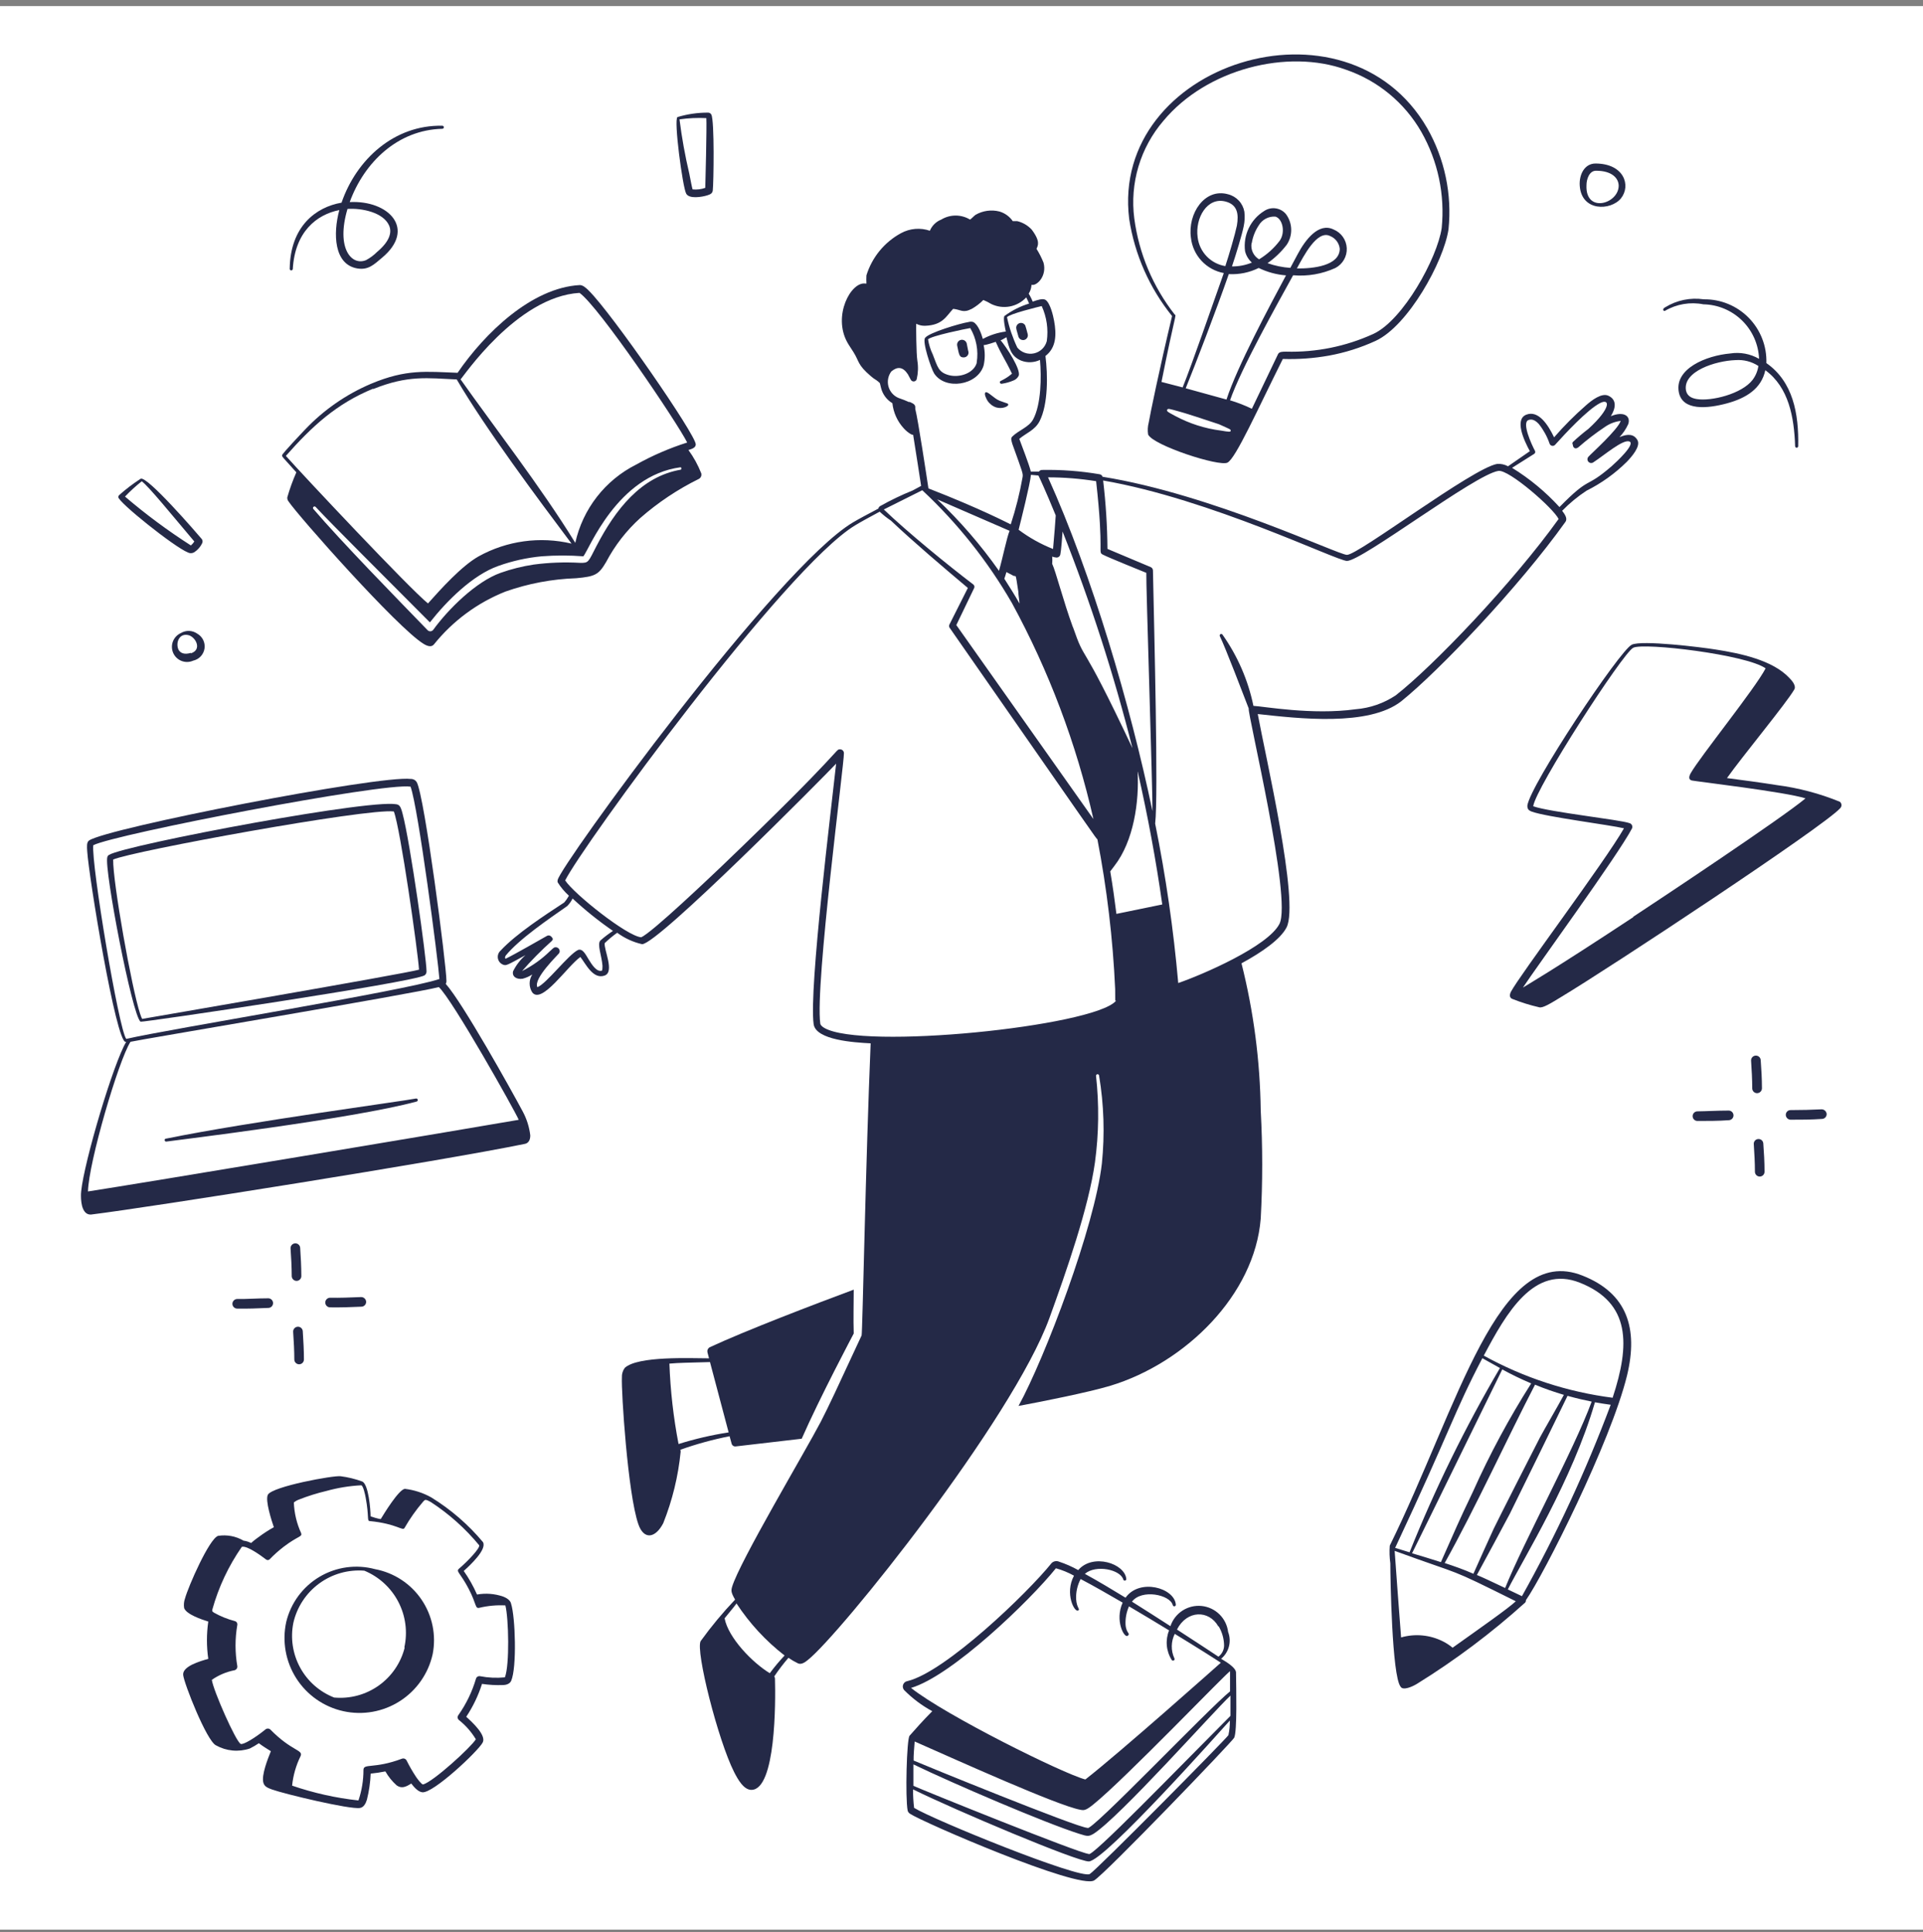
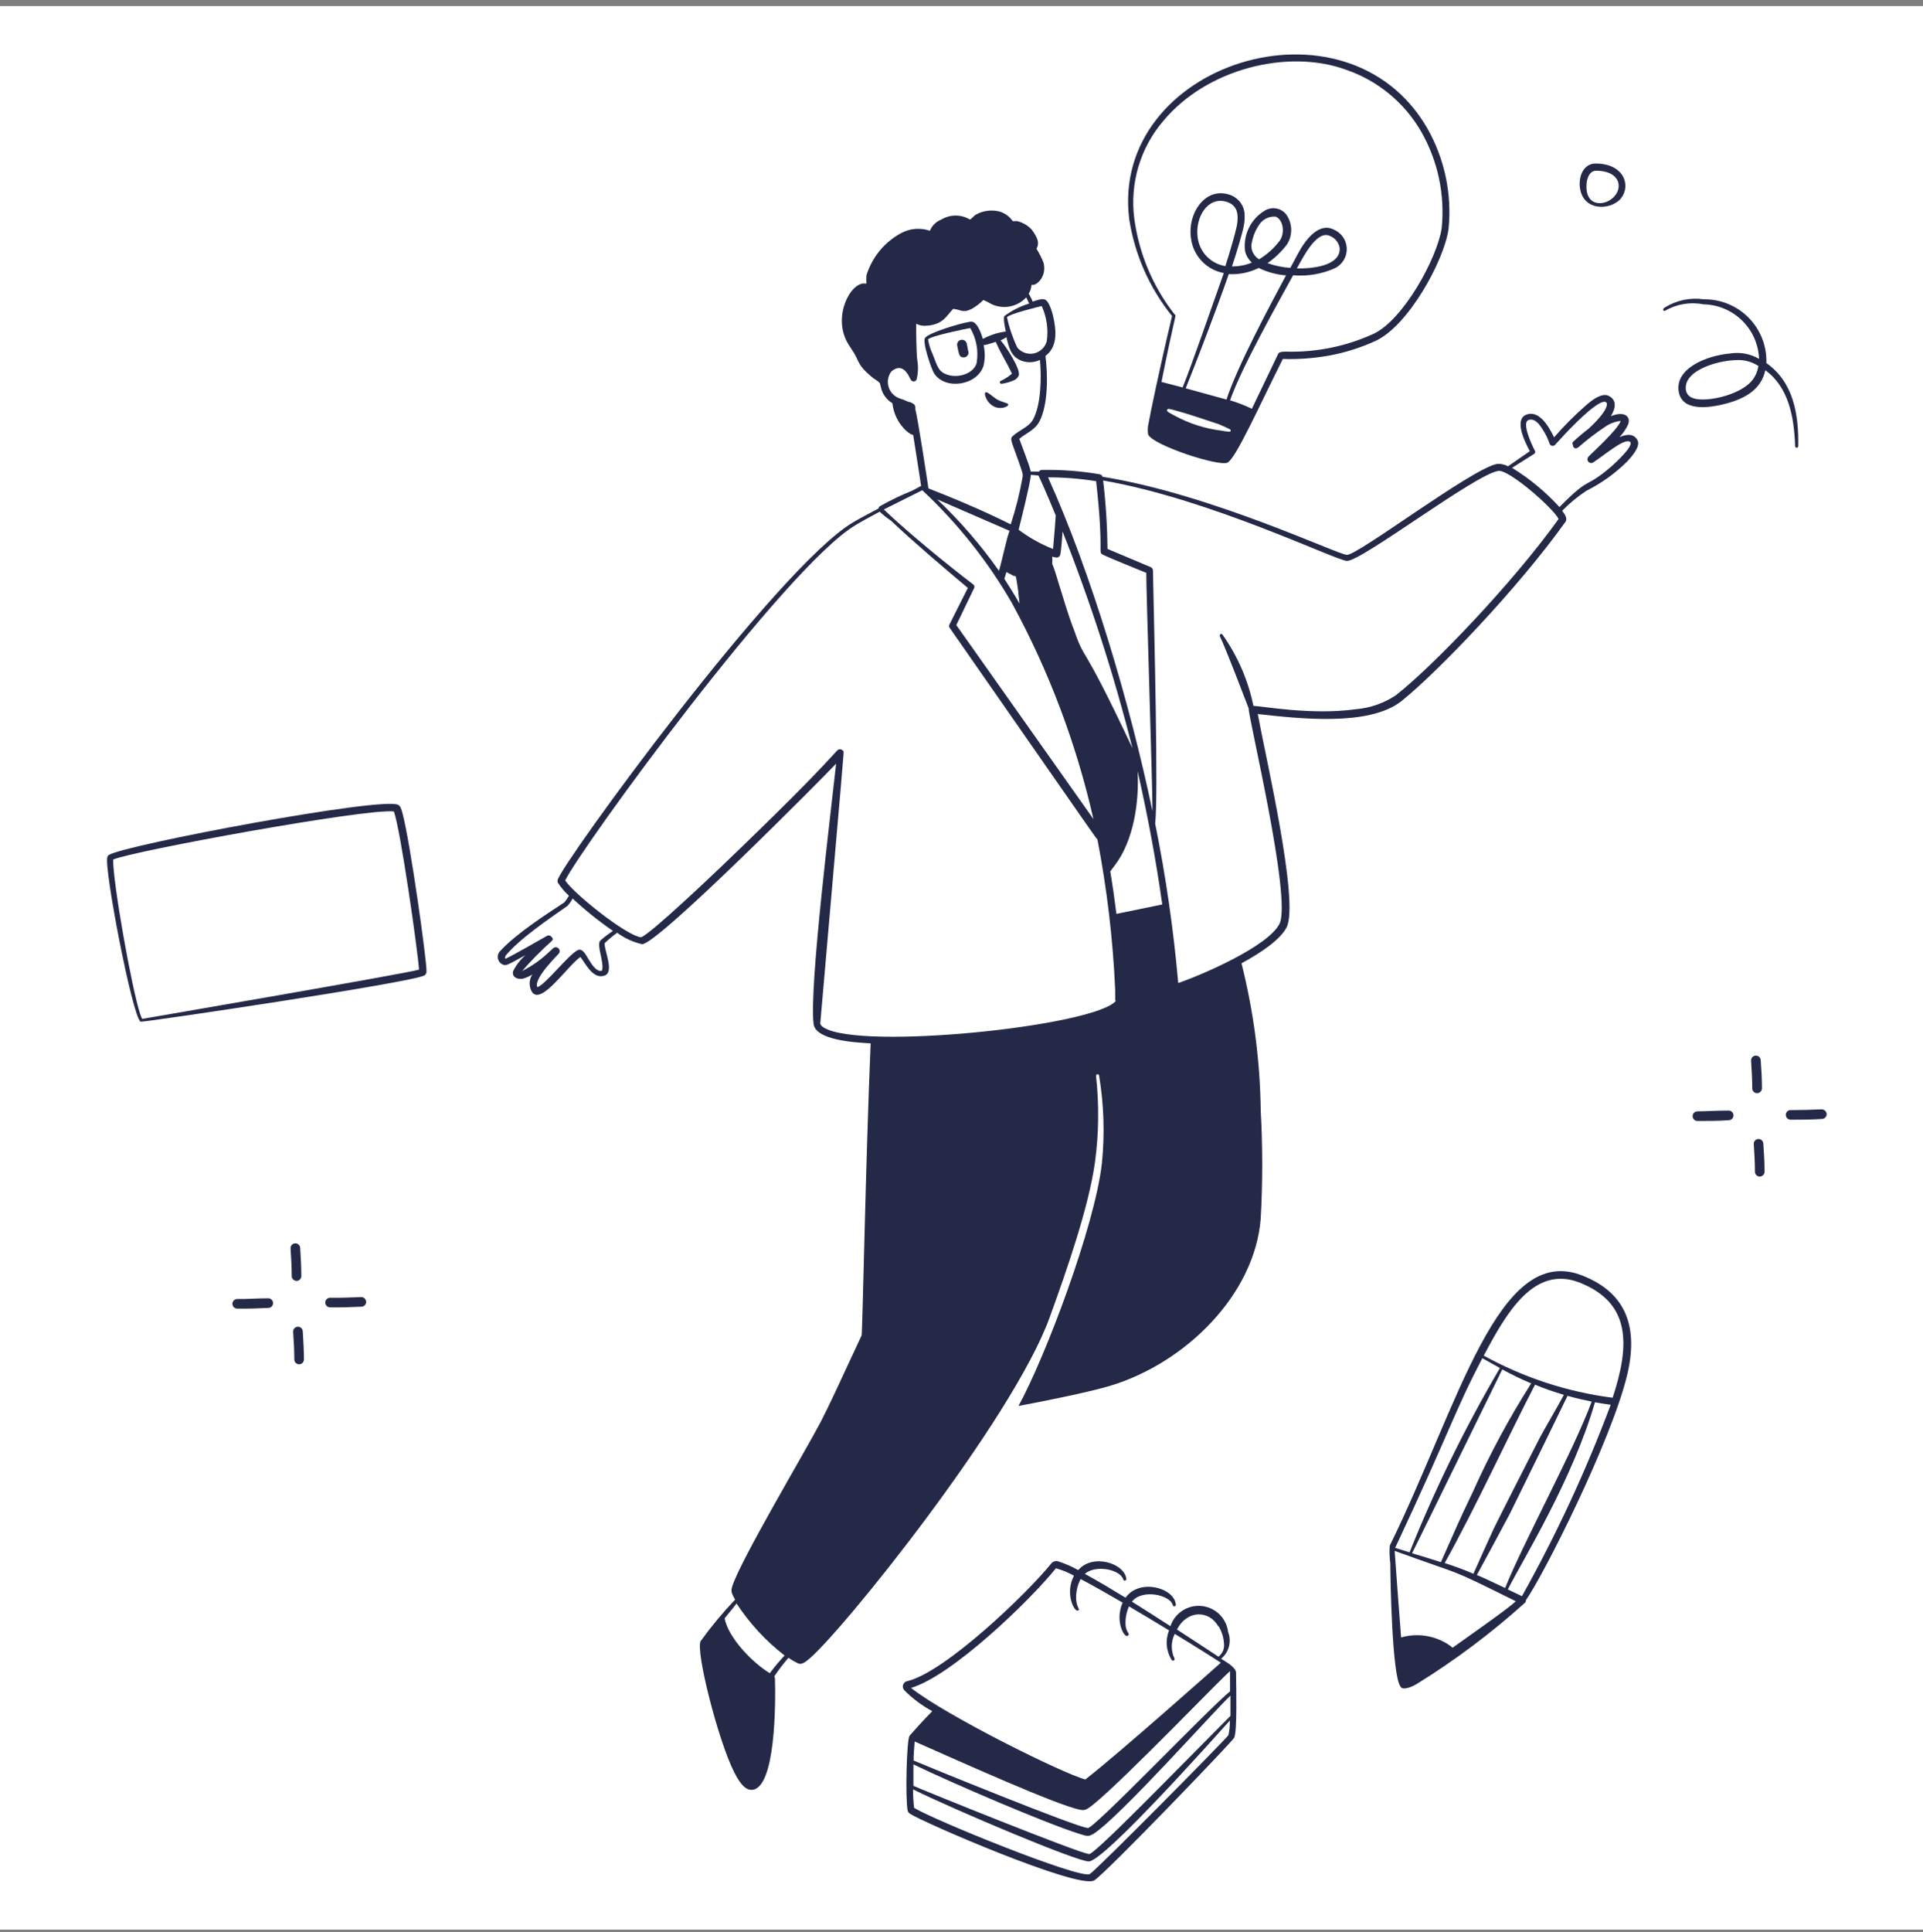
<svg xmlns="http://www.w3.org/2000/svg" width="222" height="223" viewBox="0 0 222 223" fill="none">
  <rect x="0" y="0" width="222" height="223" fill="#808080" stroke="none" />
  <rect width="222" height="222" transform="translate(0 0.702)" fill="white" />
-   <path d="M78.556 167.313C80.406 166.657 82.302 166.138 84.228 165.759L84.461 166.613C84.487 166.714 84.549 166.802 84.634 166.861C84.72 166.92 84.824 166.946 84.927 166.935L92.553 166.047C94.651 161.263 98.503 154.015 98.558 153.904C98.503 152.094 98.558 150.574 98.558 148.842C94.196 150.463 86.126 153.537 81.908 155.502C81.813 155.564 81.739 155.653 81.697 155.759C81.655 155.864 81.648 155.98 81.675 156.09C81.675 156.09 81.753 156.368 81.853 156.768C79.788 156.768 73.605 156.468 72.118 157.878C71.887 158.2 71.773 158.592 71.796 158.988C71.707 160.519 72.473 172.419 73.694 175.915C74.327 177.747 75.659 177.547 76.569 175.793C77.623 173.152 78.299 170.375 78.578 167.546C78.578 167.401 78.545 167.412 78.556 167.313ZM77.279 157.378C78.634 157.267 79.055 157.289 81.964 157.2C82.485 159.176 83.562 163.239 84.117 165.315C82.159 165.618 80.226 166.067 78.334 166.658C77.745 163.596 77.392 160.494 77.279 157.378Z" fill="#242947" />
-   <path d="M180.72 60.231C180.998 59.842 180.643 59.343 180.343 58.954C181.192 58.081 182.134 57.303 183.151 56.635C184.869 55.779 186.439 54.654 187.802 53.304C188.368 52.716 189.434 51.506 189.034 50.796C188.635 50.086 187.924 50.041 186.959 50.452C187.377 50.013 187.718 49.506 187.969 48.953C188.279 48.087 187.547 47.388 185.96 48.032C186.537 47.111 186.67 46.145 185.693 45.679C184.905 45.301 183.751 46.2 183.085 46.789C181.777 47.931 180.549 49.163 179.411 50.474C178.711 49.009 177.601 47.322 176.214 47.854C174.826 48.387 175.903 50.774 176.613 52.072L174.094 53.815C173.713 53.609 173.283 53.513 172.851 53.538C169.987 54.026 156.833 64.038 155.501 64.038C154.48 64.038 139.895 57.045 127.285 55.025C127.261 54.949 127.215 54.882 127.155 54.831C127.094 54.78 127.02 54.747 126.941 54.736C124.742 54.361 122.512 54.194 120.281 54.237C120.213 54.241 120.147 54.261 120.088 54.293C120.029 54.326 119.977 54.371 119.937 54.426H119.004C118.782 53.526 117.961 51.451 117.672 50.652C118.427 49.997 119.471 49.664 120.015 48.609C121.014 46.656 120.969 43.259 120.692 41.083C121.946 40.129 121.979 38.597 121.691 37.032C121.58 36.399 121.235 34.967 120.703 34.612C120.403 34.412 119.77 34.612 119.226 34.812C118.683 33.547 118.683 34.124 118.905 33.613C119.008 33.378 119.068 33.126 119.082 32.869C119.67 33.047 120.891 31.87 120.47 30.316C120.249 29.76 119.977 29.225 119.659 28.718C119.815 28.341 120.148 27.886 119.104 26.498C118.655 26.013 118.071 25.673 117.428 25.521H116.918C116.549 24.986 116.009 24.595 115.386 24.411C114.446 24.172 113.449 24.311 112.611 24.8C112.389 24.966 112.211 25.188 111.989 25.344C111.487 25.039 110.911 24.878 110.324 24.878C109.737 24.878 109.161 25.039 108.659 25.344C108.365 25.459 108.098 25.632 107.873 25.854C107.648 26.075 107.47 26.339 107.349 26.631C106.806 26.444 106.229 26.371 105.655 26.419C105.082 26.467 104.525 26.634 104.019 26.909C102.102 27.948 100.668 29.698 100.023 31.782C100.005 32.096 100.005 32.411 100.023 32.725H99.901C98.236 32.481 96.116 36.432 97.814 39.507C98.014 39.873 98.27 40.218 98.514 40.617C99.224 41.727 98.947 42.06 100.534 43.414C101 43.814 101.078 43.781 101.367 44.025C101.655 44.269 101.544 44.147 101.711 44.769C101.801 45.135 101.964 45.479 102.189 45.782C102.414 46.085 102.696 46.34 103.02 46.533C103.138 47.619 103.601 48.639 104.341 49.442C104.576 49.704 104.849 49.928 105.152 50.108C105.233 50.154 105.324 50.18 105.418 50.185C105.751 52.25 106.162 54.936 106.339 56.08L105.351 56.612C104.059 57.132 102.802 57.737 101.588 58.422C101.493 58.487 101.426 58.586 101.4 58.699C100.223 59.321 99.113 59.909 98.481 60.286C89.667 65.514 64.637 99.98 64.381 101.556C64.353 101.647 64.353 101.743 64.381 101.834C64.74 102.406 65.177 102.925 65.68 103.377C65.525 103.659 65.339 103.924 65.125 104.165C62.905 105.619 59.575 107.783 57.788 109.715C57.663 109.826 57.569 109.969 57.515 110.128C57.462 110.287 57.451 110.458 57.483 110.622C57.516 110.787 57.59 110.941 57.7 111.068C57.81 111.194 57.951 111.291 58.11 111.346C58.443 111.457 58.498 111.424 60.663 110.236C60.068 110.758 59.581 111.392 59.231 112.101C59.087 112.712 59.642 113.067 60.341 112.956C60.734 112.853 61.109 112.688 61.451 112.467C61.251 112.777 61.144 113.137 61.144 113.505C61.144 113.874 61.251 114.234 61.451 114.543C62.561 115.942 65.469 111.535 67.001 110.447C67.623 111.235 68.466 113.078 69.809 112.59C70.975 112.157 69.698 109.593 69.809 108.849C70.261 108.415 70.743 108.015 71.252 107.65C72.109 108.285 73.088 108.735 74.127 108.971C75.959 108.971 95.073 89.679 96.527 88.136C96.005 93.043 93.374 114.099 93.93 118.195C94.185 120.049 98.636 120.315 100.512 120.415C99.946 133.735 99.568 153.915 99.468 154.126C96.527 160.464 95.728 162.195 94.74 164.116C92.942 167.557 85.371 180.255 84.517 183.141C84.395 183.596 84.383 183.774 84.861 184.617C83.43 186.121 82.103 187.72 80.887 189.402C80.276 190.512 82.896 200.857 84.75 204.52C85.172 205.341 85.86 206.607 86.781 206.573C89.556 206.473 89.545 196.506 89.467 193.719C89.467 193.634 89.435 193.551 89.379 193.486C89.882 192.736 90.43 192.016 91.021 191.333C91.374 191.576 91.745 191.791 92.131 191.977C92.509 192.143 92.93 191.855 93.241 191.599C96.938 188.691 116.873 163.849 121.147 152.128C123.089 146.778 125.675 139.385 126.408 134.146C126.856 130.833 126.897 127.478 126.53 124.156C126.53 124.109 126.549 124.063 126.582 124.03C126.616 123.997 126.661 123.978 126.708 123.978C126.755 123.978 126.8 123.997 126.833 124.03C126.867 124.063 126.885 124.109 126.885 124.156C127.441 127.497 127.55 130.898 127.207 134.268C126.386 141.538 120.647 156.69 117.584 162.262C120.225 161.774 125.598 160.708 128.195 159.931C136.853 157.3 144.845 149.453 145.544 140.639C145.771 136.487 145.771 132.326 145.544 128.174C145.47 122.442 144.725 116.739 143.324 111.18C145.678 109.903 147.831 108.405 148.53 107.028C150.029 104.087 146.066 87.159 145.2 82.409C149.94 82.93 158.01 83.874 161.773 80.932C166.08 77.469 175.381 67.723 180.72 60.231ZM88.868 193.109C86.87 191.899 84.073 189.024 83.651 186.771C84.106 186.194 84.583 185.661 85.027 185.061C86.532 187.357 88.407 189.386 90.577 191.067C89.968 191.713 89.397 192.395 88.868 193.109ZM177.113 52.383C177.17 52.346 177.211 52.289 177.228 52.223C177.244 52.157 177.235 52.087 177.202 52.028C176.813 51.306 175.648 48.765 176.458 48.476C176.924 48.298 177.335 48.587 177.679 48.975C178.204 49.642 178.613 50.393 178.889 51.196C178.909 51.261 178.947 51.319 178.999 51.365C179.05 51.41 179.112 51.441 179.18 51.453C179.247 51.466 179.316 51.46 179.381 51.436C179.445 51.412 179.501 51.371 179.544 51.318C180.654 50.086 183.251 47.277 184.716 46.522C185.826 45.945 186.093 47.011 183.373 49.497C182.749 49.974 182.148 50.481 181.575 51.018C181.544 51.062 181.526 51.114 181.526 51.168C181.526 51.222 181.544 51.274 181.575 51.318C181.575 51.606 181.808 51.928 182.208 51.628C183.173 50.781 184.192 49.999 185.26 49.286C185.805 48.899 186.439 48.655 187.103 48.576C186.77 49.597 183.673 52.372 183.407 52.683C183.322 52.759 183.271 52.864 183.264 52.978C183.256 53.091 183.294 53.203 183.368 53.288C183.442 53.374 183.547 53.427 183.66 53.437C183.773 53.446 183.886 53.41 183.973 53.338C185.205 52.539 187.358 50.674 188.102 50.951C188.846 51.229 186.637 53.293 186.082 53.782C182.896 56.546 183.717 54.77 180.032 58.522C178.428 56.764 176.586 55.24 174.56 53.993L177.113 52.383ZM128.883 105.474C128.695 103.943 128.462 102.289 128.173 100.568L128.65 99.936C130.87 97.083 131.536 92.543 131.325 88.98C132.513 94.186 133.457 99.303 134.178 104.387L128.883 105.474ZM112.378 67.468C109.458 65.248 104.763 61.419 102.032 58.799L106.472 56.579C110.55 60.387 114.04 64.779 116.829 69.61C121.094 77.445 124.257 85.831 126.23 94.53L110.402 72.141L112.466 67.857C112.494 67.791 112.5 67.718 112.484 67.648C112.468 67.579 112.431 67.516 112.378 67.468ZM119.881 54.881C119.948 55.003 120.714 56.635 121.879 59.487C121.879 59.609 121.668 62.384 121.568 63.361C120.152 62.8 118.816 62.053 117.595 61.141C117.839 60.175 118.938 55.791 119.016 54.803L119.881 54.881ZM115.941 66.802C116.018 66.602 116.096 66.336 116.185 66.025L116.929 66.414C117.35 66.691 117.184 65.847 117.561 68.29C117.561 68.7 117.672 69.155 117.695 69.655C117.184 68.734 116.551 67.746 115.952 66.802H115.941ZM115.319 65.87C113.222 62.895 110.835 60.136 108.193 57.633L116.551 61.263C116.229 62.029 115.763 64.371 115.33 65.87H115.319ZM123.855 72.374C122.745 69.344 121.89 65.959 121.469 65.07C121.494 64.793 121.494 64.515 121.469 64.238C121.629 64.298 121.797 64.335 121.968 64.349C122.075 64.35 122.179 64.313 122.261 64.243C122.342 64.174 122.396 64.077 122.412 63.972C122.501 63.605 122.645 61.752 122.667 61.341C125.896 69.493 128.592 77.847 130.737 86.349C124.466 73.007 125.431 76.87 123.866 72.374H123.855ZM133.035 93.564C130.504 81.432 126.053 66.303 120.991 55.092C122.85 55.093 124.706 55.241 126.541 55.536C127.485 63.972 126.697 63.683 127.329 64.016C127.962 64.349 131.769 65.881 132.336 66.114C132.28 66.969 133.079 91.411 133.046 93.564H133.035ZM120.259 35.322C120.837 36.585 121.041 37.987 120.847 39.363C120.757 39.713 120.571 40.031 120.31 40.282C120.05 40.532 119.725 40.706 119.372 40.783C119.019 40.86 118.651 40.838 118.31 40.718C117.969 40.599 117.667 40.387 117.439 40.107C116.91 38.991 116.511 37.818 116.252 36.61C116.551 36.222 119.748 35.445 120.259 35.322ZM104.985 46.422C104.58 46.238 104.165 46.075 103.742 45.934C103.458 45.818 103.205 45.637 103.002 45.408C102.798 45.178 102.65 44.905 102.569 44.609C102.487 44.313 102.475 44.003 102.532 43.702C102.589 43.4 102.714 43.116 102.898 42.87C103.598 42.282 104.23 42.316 104.807 43.192C105.174 43.87 105.163 43.925 105.329 43.992C105.377 44.013 105.429 44.023 105.481 44.023C105.533 44.022 105.585 44.01 105.632 43.988C105.679 43.966 105.721 43.934 105.755 43.895C105.789 43.855 105.814 43.809 105.829 43.758C105.993 43.064 106.02 42.343 105.906 41.638C105.773 40.873 105.751 37.476 105.773 37.365C106.097 37.536 106.462 37.616 106.828 37.598C108.837 37.52 109.236 36.488 110.036 35.644C110.957 35.733 111.146 36.177 112.189 35.644C112.678 35.367 113.126 35.023 113.521 34.623C113.84 34.754 114.148 34.91 114.442 35.089C115.108 35.409 115.858 35.508 116.583 35.37C117.308 35.232 117.97 34.865 118.472 34.324C118.594 34.557 118.705 34.79 118.805 35.034C117.785 35.35 116.824 35.834 115.963 36.466C115.774 36.699 116.052 37.964 116.118 38.264C115.189 38.381 114.289 38.671 113.465 39.119C113.299 38.541 112.933 37.465 112.356 37.165C112.182 37.112 111.996 37.112 111.823 37.165C110.824 37.321 107.238 38.397 106.806 38.986C106.428 39.396 107.505 42.571 107.838 43.093C109.114 45.068 112.855 44.491 113.554 42.182C113.727 41.407 113.727 40.604 113.554 39.829C113.876 39.829 114.842 39.485 114.953 39.452C115.719 41.172 115.941 41.272 116.829 43.126C116.707 43.226 116.507 43.392 116.34 43.503C115.552 44.025 115.386 43.936 115.43 44.158C115.443 44.202 115.472 44.24 115.511 44.264C115.549 44.289 115.596 44.298 115.641 44.291C116.107 44.225 116.562 44.098 116.995 43.914C117.255 43.817 117.468 43.627 117.595 43.381C117.906 42.682 116.185 40.051 115.508 39.263C115.641 39.263 115.952 39.041 116.185 38.919C116.496 40.162 116.707 41.139 117.906 41.627C118.252 41.758 118.621 41.818 118.991 41.802C119.361 41.787 119.724 41.697 120.059 41.538C120.237 43.492 120.203 46.667 119.271 48.398C118.793 49.297 117.617 49.642 116.862 50.385C116.64 50.596 116.784 50.896 116.862 51.218C118.094 54.648 118.116 54.636 118.05 55.081C117.723 56.923 117.267 58.741 116.685 60.52C116.407 60.397 113.288 58.743 107.183 56.368C106.994 55.114 105.984 48.42 105.662 47.188C105.684 46.755 105.629 46.656 104.985 46.367V46.422ZM112.755 41.894C112.4 43.104 110.724 43.625 109.525 43.292C108.326 42.959 108.249 42.349 107.682 40.906C107.417 40.355 107.234 39.767 107.138 39.163C107.505 38.764 111.512 37.942 112.011 37.864C112.712 39.063 112.975 40.467 112.755 41.838V41.894ZM69.321 108.538C68.899 108.949 69.465 110.292 69.554 111.457C69.554 111.557 69.554 111.99 69.487 112.023C68.877 112.223 68.311 111.302 67.967 110.747C67.623 110.192 67.278 109.437 66.734 109.637C65.624 110.159 63.049 113.577 62.039 113.933C61.529 112.956 64.448 110.17 64.548 110.014C64.591 109.943 64.613 109.861 64.613 109.778C64.612 109.695 64.589 109.613 64.546 109.542C64.502 109.471 64.44 109.414 64.366 109.376C64.292 109.338 64.209 109.32 64.126 109.326C63.926 109.326 63.793 109.504 63.482 109.781C62.537 110.704 61.455 111.475 60.274 112.068C61.345 110.84 62.49 109.68 63.704 108.594C63.764 108.532 63.806 108.455 63.826 108.372C63.826 108.372 63.593 107.783 63.138 108.016C62.494 108.372 59.364 110.181 58.376 110.647C58.243 110.558 58.321 110.425 58.376 110.292C59.941 108.372 63.382 106.041 65.491 104.564C65.739 104.309 65.945 104.017 66.102 103.698C67.562 105.057 69.121 106.308 70.764 107.439C70.258 107.771 69.775 108.138 69.321 108.538ZM95.15 118.628C94.906 118.473 94.729 118.328 94.695 118.128C94.085 113.6 97.481 87.936 97.426 86.926C97.426 86.867 97.414 86.808 97.391 86.754C97.368 86.699 97.335 86.65 97.292 86.608C97.25 86.567 97.199 86.535 97.144 86.513C97.089 86.491 97.03 86.481 96.971 86.482C96.405 86.482 97.404 86.482 83.262 100.024C82.33 100.901 75.204 107.717 74.016 108.172C72.384 108.05 66.246 103.155 65.247 101.612C67.178 97.704 90.6 65.559 98.703 60.642C99.324 60.264 100.39 59.676 101.555 59.054C101.958 59.434 102.393 59.78 102.854 60.087C105.429 62.529 109.014 65.57 111.734 67.857L109.614 72.064C109.582 72.119 109.565 72.182 109.565 72.247C109.565 72.311 109.582 72.374 109.614 72.43C126.83 97.127 126.575 96.85 126.686 96.85C127.789 102.557 128.476 108.337 128.739 114.144C128.739 115.709 128.739 115.575 128.806 115.464C128.872 115.353 128.806 115.542 128.806 115.542C126.119 118.473 99.535 121.203 95.15 118.628ZM156.511 81.854C151.483 82.553 145.8 81.51 144.701 81.465C144.09 78.506 142.873 75.706 141.127 73.24C141.1 73.204 141.061 73.18 141.017 73.171C140.973 73.163 140.927 73.172 140.889 73.196C140.852 73.219 140.824 73.257 140.813 73.3C140.801 73.343 140.806 73.389 140.827 73.429C141.471 74.739 143.624 80.388 144.157 81.765C143.99 82.298 149.174 103.732 147.709 106.618C146.399 109.226 138.773 112.512 136.021 113.455C135.476 107.276 134.587 101.132 133.357 95.052C133.734 91.855 133.246 72.852 133.101 65.825C133.097 65.744 133.07 65.665 133.023 65.598C132.976 65.531 132.911 65.479 132.835 65.448L127.851 63.35C127.828 60.712 127.662 58.078 127.352 55.458C139.795 57.611 154.291 64.726 155.501 64.737C157.255 64.737 170.286 54.748 172.984 54.348C174.182 54.159 179.333 58.655 179.932 59.898C174.671 67.246 165.425 76.903 161.14 80.244C159.76 81.167 158.166 81.721 156.511 81.854Z" fill="#242947" />
+   <path d="M180.72 60.231C180.998 59.842 180.643 59.343 180.343 58.954C181.192 58.081 182.134 57.303 183.151 56.635C184.869 55.779 186.439 54.654 187.802 53.304C188.368 52.716 189.434 51.506 189.034 50.796C188.635 50.086 187.924 50.041 186.959 50.452C187.377 50.013 187.718 49.506 187.969 48.953C188.279 48.087 187.547 47.388 185.96 48.032C186.537 47.111 186.67 46.145 185.693 45.679C184.905 45.301 183.751 46.2 183.085 46.789C181.777 47.931 180.549 49.163 179.411 50.474C178.711 49.009 177.601 47.322 176.214 47.854C174.826 48.387 175.903 50.774 176.613 52.072L174.094 53.815C173.713 53.609 173.283 53.513 172.851 53.538C169.987 54.026 156.833 64.038 155.501 64.038C154.48 64.038 139.895 57.045 127.285 55.025C127.261 54.949 127.215 54.882 127.155 54.831C127.094 54.78 127.02 54.747 126.941 54.736C124.742 54.361 122.512 54.194 120.281 54.237C120.213 54.241 120.147 54.261 120.088 54.293C120.029 54.326 119.977 54.371 119.937 54.426H119.004C118.782 53.526 117.961 51.451 117.672 50.652C118.427 49.997 119.471 49.664 120.015 48.609C121.014 46.656 120.969 43.259 120.692 41.083C121.946 40.129 121.979 38.597 121.691 37.032C121.58 36.399 121.235 34.967 120.703 34.612C120.403 34.412 119.77 34.612 119.226 34.812C118.683 33.547 118.683 34.124 118.905 33.613C119.008 33.378 119.068 33.126 119.082 32.869C119.67 33.047 120.891 31.87 120.47 30.316C120.249 29.76 119.977 29.225 119.659 28.718C119.815 28.341 120.148 27.886 119.104 26.498C118.655 26.013 118.071 25.673 117.428 25.521H116.918C116.549 24.986 116.009 24.595 115.386 24.411C114.446 24.172 113.449 24.311 112.611 24.8C112.389 24.966 112.211 25.188 111.989 25.344C111.487 25.039 110.911 24.878 110.324 24.878C109.737 24.878 109.161 25.039 108.659 25.344C108.365 25.459 108.098 25.632 107.873 25.854C107.648 26.075 107.47 26.339 107.349 26.631C106.806 26.444 106.229 26.371 105.655 26.419C105.082 26.467 104.525 26.634 104.019 26.909C102.102 27.948 100.668 29.698 100.023 31.782C100.005 32.096 100.005 32.411 100.023 32.725H99.901C98.236 32.481 96.116 36.432 97.814 39.507C98.014 39.873 98.27 40.218 98.514 40.617C99.224 41.727 98.947 42.06 100.534 43.414C101 43.814 101.078 43.781 101.367 44.025C101.655 44.269 101.544 44.147 101.711 44.769C101.801 45.135 101.964 45.479 102.189 45.782C102.414 46.085 102.696 46.34 103.02 46.533C103.138 47.619 103.601 48.639 104.341 49.442C104.576 49.704 104.849 49.928 105.152 50.108C105.233 50.154 105.324 50.18 105.418 50.185C105.751 52.25 106.162 54.936 106.339 56.08L105.351 56.612C104.059 57.132 102.802 57.737 101.588 58.422C101.493 58.487 101.426 58.586 101.4 58.699C100.223 59.321 99.113 59.909 98.481 60.286C89.667 65.514 64.637 99.98 64.381 101.556C64.353 101.647 64.353 101.743 64.381 101.834C64.74 102.406 65.177 102.925 65.68 103.377C65.525 103.659 65.339 103.924 65.125 104.165C62.905 105.619 59.575 107.783 57.788 109.715C57.663 109.826 57.569 109.969 57.515 110.128C57.462 110.287 57.451 110.458 57.483 110.622C57.516 110.787 57.59 110.941 57.7 111.068C57.81 111.194 57.951 111.291 58.11 111.346C58.443 111.457 58.498 111.424 60.663 110.236C60.068 110.758 59.581 111.392 59.231 112.101C59.087 112.712 59.642 113.067 60.341 112.956C60.734 112.853 61.109 112.688 61.451 112.467C61.251 112.777 61.144 113.137 61.144 113.505C61.144 113.874 61.251 114.234 61.451 114.543C62.561 115.942 65.469 111.535 67.001 110.447C67.623 111.235 68.466 113.078 69.809 112.59C70.975 112.157 69.698 109.593 69.809 108.849C70.261 108.415 70.743 108.015 71.252 107.65C72.109 108.285 73.088 108.735 74.127 108.971C75.959 108.971 95.073 89.679 96.527 88.136C96.005 93.043 93.374 114.099 93.93 118.195C94.185 120.049 98.636 120.315 100.512 120.415C99.946 133.735 99.568 153.915 99.468 154.126C96.527 160.464 95.728 162.195 94.74 164.116C92.942 167.557 85.371 180.255 84.517 183.141C84.395 183.596 84.383 183.774 84.861 184.617C83.43 186.121 82.103 187.72 80.887 189.402C80.276 190.512 82.896 200.857 84.75 204.52C85.172 205.341 85.86 206.607 86.781 206.573C89.556 206.473 89.545 196.506 89.467 193.719C89.467 193.634 89.435 193.551 89.379 193.486C89.882 192.736 90.43 192.016 91.021 191.333C91.374 191.576 91.745 191.791 92.131 191.977C92.509 192.143 92.93 191.855 93.241 191.599C96.938 188.691 116.873 163.849 121.147 152.128C123.089 146.778 125.675 139.385 126.408 134.146C126.856 130.833 126.897 127.478 126.53 124.156C126.53 124.109 126.549 124.063 126.582 124.03C126.616 123.997 126.661 123.978 126.708 123.978C126.755 123.978 126.8 123.997 126.833 124.03C126.867 124.063 126.885 124.109 126.885 124.156C127.441 127.497 127.55 130.898 127.207 134.268C126.386 141.538 120.647 156.69 117.584 162.262C120.225 161.774 125.598 160.708 128.195 159.931C136.853 157.3 144.845 149.453 145.544 140.639C145.771 136.487 145.771 132.326 145.544 128.174C145.47 122.442 144.725 116.739 143.324 111.18C145.678 109.903 147.831 108.405 148.53 107.028C150.029 104.087 146.066 87.159 145.2 82.409C149.94 82.93 158.01 83.874 161.773 80.932C166.08 77.469 175.381 67.723 180.72 60.231ZM88.868 193.109C86.87 191.899 84.073 189.024 83.651 186.771C84.106 186.194 84.583 185.661 85.027 185.061C86.532 187.357 88.407 189.386 90.577 191.067C89.968 191.713 89.397 192.395 88.868 193.109ZM177.113 52.383C177.17 52.346 177.211 52.289 177.228 52.223C177.244 52.157 177.235 52.087 177.202 52.028C176.813 51.306 175.648 48.765 176.458 48.476C176.924 48.298 177.335 48.587 177.679 48.975C178.204 49.642 178.613 50.393 178.889 51.196C178.909 51.261 178.947 51.319 178.999 51.365C179.05 51.41 179.112 51.441 179.18 51.453C179.247 51.466 179.316 51.46 179.381 51.436C179.445 51.412 179.501 51.371 179.544 51.318C180.654 50.086 183.251 47.277 184.716 46.522C185.826 45.945 186.093 47.011 183.373 49.497C182.749 49.974 182.148 50.481 181.575 51.018C181.544 51.062 181.526 51.114 181.526 51.168C181.526 51.222 181.544 51.274 181.575 51.318C181.575 51.606 181.808 51.928 182.208 51.628C183.173 50.781 184.192 49.999 185.26 49.286C185.805 48.899 186.439 48.655 187.103 48.576C186.77 49.597 183.673 52.372 183.407 52.683C183.322 52.759 183.271 52.864 183.264 52.978C183.256 53.091 183.294 53.203 183.368 53.288C183.442 53.374 183.547 53.427 183.66 53.437C183.773 53.446 183.886 53.41 183.973 53.338C185.205 52.539 187.358 50.674 188.102 50.951C188.846 51.229 186.637 53.293 186.082 53.782C182.896 56.546 183.717 54.77 180.032 58.522C178.428 56.764 176.586 55.24 174.56 53.993L177.113 52.383ZM128.883 105.474C128.695 103.943 128.462 102.289 128.173 100.568L128.65 99.936C130.87 97.083 131.536 92.543 131.325 88.98C132.513 94.186 133.457 99.303 134.178 104.387L128.883 105.474ZM112.378 67.468C109.458 65.248 104.763 61.419 102.032 58.799L106.472 56.579C110.55 60.387 114.04 64.779 116.829 69.61C121.094 77.445 124.257 85.831 126.23 94.53L110.402 72.141L112.466 67.857C112.494 67.791 112.5 67.718 112.484 67.648C112.468 67.579 112.431 67.516 112.378 67.468ZM119.881 54.881C119.948 55.003 120.714 56.635 121.879 59.487C121.879 59.609 121.668 62.384 121.568 63.361C120.152 62.8 118.816 62.053 117.595 61.141C117.839 60.175 118.938 55.791 119.016 54.803L119.881 54.881ZM115.941 66.802C116.018 66.602 116.096 66.336 116.185 66.025L116.929 66.414C117.35 66.691 117.184 65.847 117.561 68.29C117.561 68.7 117.672 69.155 117.695 69.655C117.184 68.734 116.551 67.746 115.952 66.802H115.941ZM115.319 65.87C113.222 62.895 110.835 60.136 108.193 57.633L116.551 61.263C116.229 62.029 115.763 64.371 115.33 65.87H115.319ZM123.855 72.374C122.745 69.344 121.89 65.959 121.469 65.07C121.494 64.793 121.494 64.515 121.469 64.238C121.629 64.298 121.797 64.335 121.968 64.349C122.075 64.35 122.179 64.313 122.261 64.243C122.342 64.174 122.396 64.077 122.412 63.972C122.501 63.605 122.645 61.752 122.667 61.341C125.896 69.493 128.592 77.847 130.737 86.349C124.466 73.007 125.431 76.87 123.866 72.374H123.855ZM133.035 93.564C130.504 81.432 126.053 66.303 120.991 55.092C122.85 55.093 124.706 55.241 126.541 55.536C127.485 63.972 126.697 63.683 127.329 64.016C127.962 64.349 131.769 65.881 132.336 66.114C132.28 66.969 133.079 91.411 133.046 93.564H133.035ZM120.259 35.322C120.837 36.585 121.041 37.987 120.847 39.363C120.757 39.713 120.571 40.031 120.31 40.282C120.05 40.532 119.725 40.706 119.372 40.783C119.019 40.86 118.651 40.838 118.31 40.718C117.969 40.599 117.667 40.387 117.439 40.107C116.91 38.991 116.511 37.818 116.252 36.61C116.551 36.222 119.748 35.445 120.259 35.322ZM104.985 46.422C104.58 46.238 104.165 46.075 103.742 45.934C103.458 45.818 103.205 45.637 103.002 45.408C102.798 45.178 102.65 44.905 102.569 44.609C102.487 44.313 102.475 44.003 102.532 43.702C102.589 43.4 102.714 43.116 102.898 42.87C103.598 42.282 104.23 42.316 104.807 43.192C105.174 43.87 105.163 43.925 105.329 43.992C105.377 44.013 105.429 44.023 105.481 44.023C105.533 44.022 105.585 44.01 105.632 43.988C105.679 43.966 105.721 43.934 105.755 43.895C105.789 43.855 105.814 43.809 105.829 43.758C105.993 43.064 106.02 42.343 105.906 41.638C105.773 40.873 105.751 37.476 105.773 37.365C106.097 37.536 106.462 37.616 106.828 37.598C108.837 37.52 109.236 36.488 110.036 35.644C110.957 35.733 111.146 36.177 112.189 35.644C112.678 35.367 113.126 35.023 113.521 34.623C113.84 34.754 114.148 34.91 114.442 35.089C115.108 35.409 115.858 35.508 116.583 35.37C117.308 35.232 117.97 34.865 118.472 34.324C118.594 34.557 118.705 34.79 118.805 35.034C117.785 35.35 116.824 35.834 115.963 36.466C115.774 36.699 116.052 37.964 116.118 38.264C115.189 38.381 114.289 38.671 113.465 39.119C113.299 38.541 112.933 37.465 112.356 37.165C112.182 37.112 111.996 37.112 111.823 37.165C110.824 37.321 107.238 38.397 106.806 38.986C106.428 39.396 107.505 42.571 107.838 43.093C109.114 45.068 112.855 44.491 113.554 42.182C113.727 41.407 113.727 40.604 113.554 39.829C113.876 39.829 114.842 39.485 114.953 39.452C115.719 41.172 115.941 41.272 116.829 43.126C116.707 43.226 116.507 43.392 116.34 43.503C115.552 44.025 115.386 43.936 115.43 44.158C115.443 44.202 115.472 44.24 115.511 44.264C115.549 44.289 115.596 44.298 115.641 44.291C116.107 44.225 116.562 44.098 116.995 43.914C117.255 43.817 117.468 43.627 117.595 43.381C117.906 42.682 116.185 40.051 115.508 39.263C115.641 39.263 115.952 39.041 116.185 38.919C116.496 40.162 116.707 41.139 117.906 41.627C118.252 41.758 118.621 41.818 118.991 41.802C119.361 41.787 119.724 41.697 120.059 41.538C120.237 43.492 120.203 46.667 119.271 48.398C118.793 49.297 117.617 49.642 116.862 50.385C116.64 50.596 116.784 50.896 116.862 51.218C118.094 54.648 118.116 54.636 118.05 55.081C117.723 56.923 117.267 58.741 116.685 60.52C116.407 60.397 113.288 58.743 107.183 56.368C106.994 55.114 105.984 48.42 105.662 47.188C105.684 46.755 105.629 46.656 104.985 46.367V46.422ZM112.755 41.894C112.4 43.104 110.724 43.625 109.525 43.292C108.326 42.959 108.249 42.349 107.682 40.906C107.417 40.355 107.234 39.767 107.138 39.163C107.505 38.764 111.512 37.942 112.011 37.864C112.712 39.063 112.975 40.467 112.755 41.838V41.894ZM69.321 108.538C68.899 108.949 69.465 110.292 69.554 111.457C69.554 111.557 69.554 111.99 69.487 112.023C68.877 112.223 68.311 111.302 67.967 110.747C67.623 110.192 67.278 109.437 66.734 109.637C65.624 110.159 63.049 113.577 62.039 113.933C61.529 112.956 64.448 110.17 64.548 110.014C64.591 109.943 64.613 109.861 64.613 109.778C64.612 109.695 64.589 109.613 64.546 109.542C64.502 109.471 64.44 109.414 64.366 109.376C64.292 109.338 64.209 109.32 64.126 109.326C63.926 109.326 63.793 109.504 63.482 109.781C62.537 110.704 61.455 111.475 60.274 112.068C61.345 110.84 62.49 109.68 63.704 108.594C63.764 108.532 63.806 108.455 63.826 108.372C63.826 108.372 63.593 107.783 63.138 108.016C62.494 108.372 59.364 110.181 58.376 110.647C58.243 110.558 58.321 110.425 58.376 110.292C59.941 108.372 63.382 106.041 65.491 104.564C65.739 104.309 65.945 104.017 66.102 103.698C67.562 105.057 69.121 106.308 70.764 107.439C70.258 107.771 69.775 108.138 69.321 108.538ZM95.15 118.628C94.906 118.473 94.729 118.328 94.695 118.128C97.426 86.867 97.414 86.808 97.391 86.754C97.368 86.699 97.335 86.65 97.292 86.608C97.25 86.567 97.199 86.535 97.144 86.513C97.089 86.491 97.03 86.481 96.971 86.482C96.405 86.482 97.404 86.482 83.262 100.024C82.33 100.901 75.204 107.717 74.016 108.172C72.384 108.05 66.246 103.155 65.247 101.612C67.178 97.704 90.6 65.559 98.703 60.642C99.324 60.264 100.39 59.676 101.555 59.054C101.958 59.434 102.393 59.78 102.854 60.087C105.429 62.529 109.014 65.57 111.734 67.857L109.614 72.064C109.582 72.119 109.565 72.182 109.565 72.247C109.565 72.311 109.582 72.374 109.614 72.43C126.83 97.127 126.575 96.85 126.686 96.85C127.789 102.557 128.476 108.337 128.739 114.144C128.739 115.709 128.739 115.575 128.806 115.464C128.872 115.353 128.806 115.542 128.806 115.542C126.119 118.473 99.535 121.203 95.15 118.628ZM156.511 81.854C151.483 82.553 145.8 81.51 144.701 81.465C144.09 78.506 142.873 75.706 141.127 73.24C141.1 73.204 141.061 73.18 141.017 73.171C140.973 73.163 140.927 73.172 140.889 73.196C140.852 73.219 140.824 73.257 140.813 73.3C140.801 73.343 140.806 73.389 140.827 73.429C141.471 74.739 143.624 80.388 144.157 81.765C143.99 82.298 149.174 103.732 147.709 106.618C146.399 109.226 138.773 112.512 136.021 113.455C135.476 107.276 134.587 101.132 133.357 95.052C133.734 91.855 133.246 72.852 133.101 65.825C133.097 65.744 133.07 65.665 133.023 65.598C132.976 65.531 132.911 65.479 132.835 65.448L127.851 63.35C127.828 60.712 127.662 58.078 127.352 55.458C139.795 57.611 154.291 64.726 155.501 64.737C157.255 64.737 170.286 54.748 172.984 54.348C174.182 54.159 179.333 58.655 179.932 59.898C174.671 67.246 165.425 76.903 161.14 80.244C159.76 81.167 158.166 81.721 156.511 81.854Z" fill="#242947" />
  <path d="M111.611 39.674C111.597 39.601 111.569 39.531 111.528 39.469C111.487 39.407 111.435 39.354 111.374 39.312C111.312 39.27 111.243 39.241 111.171 39.226C111.098 39.211 111.023 39.21 110.95 39.224C110.877 39.238 110.808 39.266 110.746 39.307C110.684 39.347 110.63 39.4 110.589 39.461C110.547 39.523 110.518 39.592 110.503 39.664C110.487 39.737 110.487 39.812 110.501 39.885C110.723 40.995 110.767 41.25 111.255 41.25C111.348 41.25 111.439 41.227 111.52 41.184C111.601 41.14 111.671 41.077 111.721 41C111.772 40.922 111.803 40.834 111.81 40.742C111.818 40.65 111.803 40.557 111.766 40.473C111.733 40.295 111.633 39.774 111.611 39.674ZM115.007 47.022C115.729 47.233 116.417 46.889 116.395 46.711C116.373 46.533 116.395 46.622 115.418 46.256C114.763 46.012 114.042 45.146 113.786 45.279C113.531 45.412 113.919 46.123 114.008 46.256C114.246 46.616 114.598 46.886 115.007 47.022ZM135.309 36.477C133.855 42.571 132.789 47.743 132.612 48.776C132.494 49.225 132.471 49.694 132.545 50.152C133.134 51.406 140.737 53.882 141.703 53.393C142.668 52.905 145.177 47.255 148.096 41.427C149.885 41.485 151.674 41.354 153.435 41.039C155.29 40.699 157.095 40.128 158.808 39.341C162.56 37.609 166.667 30.194 167.222 26.465C167.638 22.415 166.78 18.337 164.769 14.799C155.456 -1.352 128.139 7.339 130.359 25.277C130.992 29.381 132.7 33.245 135.309 36.477ZM142.08 49.697C142.08 49.875 141.88 49.852 140.97 49.697C139.108 49.463 137.306 48.887 135.653 47.999C134.876 47.577 134.665 47.488 134.743 47.299C134.821 47.111 134.987 47.177 136.186 47.51C136.297 47.51 139.738 48.62 140.726 48.964C142.002 49.542 142.08 49.542 142.08 49.697ZM141.88 31.637C143.066 31.699 144.247 31.454 145.31 30.927C146.299 31.406 147.368 31.696 148.463 31.782C146.598 35.256 142.813 42.338 141.592 46.112L136.885 44.813C137.995 42.082 140.448 35.689 141.858 31.637H141.88ZM141.492 30.716C140.663 30.591 139.899 30.197 139.315 29.596C138.732 28.994 138.362 28.218 138.262 27.386C137.951 25.166 139.372 22.68 141.514 23.268C142.857 23.634 143.024 24.7 142.791 26.043C142.591 27.02 141.869 29.473 141.47 30.672L141.492 30.716ZM144.511 28.052C144.63 27.326 144.902 26.633 145.31 26.021C145.504 25.687 145.788 25.414 146.13 25.234C146.471 25.053 146.856 24.972 147.242 25C148.063 25.244 148.418 26.798 147.741 27.774C147.09 28.638 146.28 29.369 145.355 29.928C145.036 29.741 144.782 29.461 144.628 29.126C144.473 28.79 144.424 28.416 144.489 28.052H144.511ZM134.31 13.944C139.283 7.961 148.64 5.586 155.4 8.05C159.072 9.31 162.161 11.863 164.091 15.232C166.005 18.599 166.824 22.478 166.434 26.331C165.923 29.784 161.994 36.954 158.541 38.541C155.385 39.981 151.941 40.68 148.474 40.584C148.096 40.584 147.697 40.584 147.552 40.85C146.898 42.182 145.699 44.758 144.522 47.177C143.71 46.785 142.867 46.458 142.002 46.2C143.29 42.515 147.353 35.278 149.284 31.77C150.958 31.914 152.64 31.623 154.168 30.927C154.581 30.709 154.923 30.379 155.155 29.974C155.387 29.569 155.498 29.106 155.476 28.64C155.454 28.174 155.299 27.724 155.03 27.342C154.761 26.961 154.389 26.664 153.957 26.487C152.237 25.643 150.694 27.663 149.795 29.362C149.55 29.806 149.273 30.327 148.962 30.916C148.064 30.857 147.179 30.674 146.331 30.372C147.176 29.779 147.924 29.06 148.551 28.241C148.903 27.71 149.081 27.083 149.061 26.447C149.041 25.811 148.824 25.196 148.44 24.689C148.139 24.338 147.72 24.11 147.262 24.047C146.804 23.984 146.339 24.089 145.954 24.345C145.177 24.822 144.554 25.514 144.16 26.337C143.766 27.16 143.618 28.079 143.734 28.984C143.855 29.495 144.13 29.956 144.522 30.305C143.794 30.607 143.012 30.758 142.224 30.749C142.668 29.439 143.39 27.075 143.579 26.11C143.697 25.559 143.723 24.992 143.656 24.433C143.57 23.953 143.348 23.508 143.015 23.152C142.682 22.796 142.253 22.543 141.78 22.424C139.083 21.658 137.096 24.644 137.485 27.43C137.594 28.429 138.023 29.365 138.707 30.101C139.391 30.837 140.293 31.333 141.281 31.515C139.86 35.511 137.64 41.96 136.53 44.713L134.088 44.08C135.653 36.222 135.842 36.41 135.62 36.31C133.098 33.095 131.484 29.262 130.947 25.21C130.685 23.201 130.849 21.16 131.429 19.219C132.008 17.278 132.99 15.48 134.31 13.944ZM149.717 30.982C150.494 29.573 152.048 26.487 153.558 27.242C153.859 27.363 154.122 27.565 154.318 27.825C154.514 28.085 154.635 28.394 154.668 28.718C154.645 30.672 151.604 31.016 149.673 30.982H149.717ZM192.208 35.877C193.545 35.091 195.125 34.822 196.648 35.123C198.32 35.153 199.918 35.821 201.113 36.992C202.308 38.162 203.01 39.745 203.075 41.416C202.069 40.833 200.893 40.613 199.745 40.795C196.959 41.039 193.318 42.549 193.806 45.235C194.206 47.455 197.136 47.155 199.356 46.556C201.576 45.956 203.341 44.868 203.796 42.726C206.493 44.691 207.126 48.132 207.237 51.495C207.237 51.542 207.256 51.587 207.289 51.621C207.322 51.654 207.368 51.673 207.415 51.673C207.462 51.673 207.507 51.654 207.54 51.621C207.574 51.587 207.592 51.542 207.592 51.495C207.67 47.732 206.993 44.047 203.918 41.905C203.95 40.941 203.786 39.981 203.435 39.083C203.085 38.184 202.556 37.366 201.881 36.678C201.205 35.99 200.397 35.446 199.505 35.08C198.613 34.713 197.656 34.531 196.692 34.545C195.151 34.32 193.58 34.642 192.252 35.456C191.841 35.656 192.03 35.955 192.208 35.877ZM202.331 43.836C201.077 45.479 197.525 46.334 195.882 46.056C195.271 45.956 194.772 45.701 194.639 45.068C194.239 42.848 198.069 41.638 200.355 41.561C201.286 41.489 202.215 41.727 202.997 42.238C202.913 42.818 202.684 43.368 202.331 43.836ZM187.124 22.902C188.312 21.436 187.512 18.883 184.194 18.872C182.906 18.872 182.284 20.182 182.373 21.436C182.573 24.422 185.936 24.334 187.124 22.902ZM183.15 21.381C183.15 20.648 183.494 19.694 184.26 19.705C186.047 19.705 186.869 20.537 186.869 21.459C186.824 23.556 183.006 24.644 183.15 21.381ZM182.695 147.222C172.938 143.325 168.409 162.184 160.44 178.39C160.389 179.072 160.412 179.756 160.506 180.433C160.506 182.131 160.695 193.375 161.683 194.652C161.949 195.162 163.07 194.652 163.592 194.33C168.023 191.587 172.198 188.452 176.068 184.962C176.101 184.924 176.126 184.88 176.142 184.832C176.157 184.784 176.162 184.734 176.157 184.684C178.222 181.743 185.958 166.425 187.834 158.743C189.144 153.304 187.845 149.253 182.695 147.222ZM186.18 161.319C180.957 160.649 175.907 159 171.295 156.457C173.893 151.539 177.101 145.934 182.395 148.043C188.289 150.385 188.167 155.236 186.18 161.285V161.319ZM167.71 190.179C167.369 189.893 166.997 189.647 166.6 189.446C165.1 188.683 163.367 188.517 161.749 188.98C161.638 187.659 161.006 179.067 161.006 178.99C169.32 182.031 166.755 180.71 174.992 184.806C174.126 185.628 170.874 187.903 167.71 190.156V190.179ZM173.438 158.055C174.52 158.647 175.632 159.184 176.768 159.665C174.223 163.661 171.975 167.838 170.041 172.163C168.176 176.059 168.243 176.037 166.345 180.288C165.235 179.933 164.125 179.6 163.015 179.267C164.214 176.881 172.738 159.432 173.438 158.033V158.055ZM166.778 180.399C170.385 173.928 174.059 165.881 177.212 159.809C178.322 160.275 179.432 160.653 180.542 160.986C179.953 162.096 178.233 165.048 177.778 165.903C177.323 166.758 172.761 175.749 172.439 176.437C171.928 177.547 170.529 180.644 170.097 181.632C168.964 181.132 167.877 180.755 166.733 180.377L166.778 180.399ZM170.496 181.776C171.173 180.544 173.959 175.371 174.303 174.705C174.825 173.673 180.642 161.785 180.963 161.097C181.985 161.385 183.061 161.629 183.75 161.763C181.718 167.313 175.869 178.002 173.76 183.274C171.839 182.375 171.406 182.153 170.452 181.754L170.496 181.776ZM171.173 156.779L173.16 157.889C169.156 164.707 165.668 171.817 162.726 179.156L161.061 178.646C167.51 164.904 167.81 163.106 171.129 156.756L171.173 156.779ZM175.746 184.24L174.07 183.441C175.88 179.889 181.541 170.776 184.127 161.84C184.749 161.951 185.359 162.051 185.947 162.129C183.095 169.74 179.67 177.124 175.702 184.218L175.746 184.24ZM140.97 191.444C141.413 191.078 141.729 190.582 141.874 190.026C142.02 189.47 141.987 188.883 141.78 188.347C141.686 187.574 141.332 186.855 140.775 186.31C140.218 185.765 139.492 185.426 138.717 185.349C137.942 185.271 137.163 185.46 136.509 185.884C135.856 186.308 135.366 186.942 135.12 187.681C133.7 186.76 132.157 185.783 130.68 184.851C131.79 183.374 135.054 184.029 135.387 185.239C135.394 185.286 135.42 185.328 135.458 185.357C135.497 185.385 135.545 185.396 135.592 185.389C135.639 185.382 135.682 185.356 135.71 185.317C135.738 185.279 135.749 185.231 135.742 185.184C135.576 183.252 131.557 182.12 129.937 184.395C128.505 183.519 126.729 182.453 125.241 181.643C126.518 180.533 129.371 181.154 129.681 182.309C129.696 182.348 129.724 182.381 129.761 182.402C129.798 182.422 129.84 182.429 129.882 182.421C129.923 182.413 129.96 182.391 129.987 182.358C130.013 182.325 130.027 182.284 130.026 182.242C129.881 180.444 126.163 179.234 124.476 181.21C123.769 180.814 123.025 180.487 122.256 180.233C122.115 180.175 121.96 180.158 121.811 180.186C121.661 180.213 121.523 180.284 121.412 180.388C118.604 183.885 109.135 192.965 104.762 194.019C104.652 194.036 104.548 194.081 104.461 194.15C104.375 194.22 104.307 194.311 104.267 194.414C104.226 194.518 104.214 194.63 104.231 194.74C104.247 194.85 104.293 194.954 104.362 195.04C105.323 196.015 106.422 196.842 107.626 197.493C106.516 198.603 105.65 199.602 105.006 200.324C104.673 200.679 104.496 207.472 104.784 208.971C104.827 209.118 104.922 209.244 105.051 209.326C106.449 210.281 124.464 218.073 126.307 217.029C127.539 216.33 142.247 201.023 142.48 200.557C142.835 199.824 142.713 194.94 142.691 192.987C142.602 192.399 141.503 191.766 140.97 191.444ZM105.45 206.107V203.632C110.057 205.852 120.602 210.381 124.598 211.646C125.619 211.979 125.708 211.935 126.24 211.646C129.293 209.692 140.071 197.549 142.047 195.695V198.037C136.053 204.042 125.874 214.565 125.685 213.966C124.587 213.899 106.405 206.551 105.45 206.107ZM140.693 187.703C141.092 188.376 141.306 189.141 141.314 189.923C141.31 190.172 141.249 190.417 141.136 190.638C141.022 190.859 140.859 191.052 140.659 191.2C139.727 190.578 137.962 189.424 135.875 188.07C137.019 185.816 139.56 185.783 140.648 187.703H140.693ZM105.173 194.807C109.901 193.409 118.881 184.751 121.9 180.999C122.627 181.201 123.327 181.488 123.987 181.854C122.877 183.918 124.065 186.183 124.487 185.861C124.72 185.683 124.298 185.616 124.231 184.529C124.203 183.734 124.383 182.946 124.753 182.242C126.285 183.041 128.083 184.085 129.604 184.962C128.671 187.037 129.792 189.091 130.181 188.791C130.569 188.491 130.003 188.558 129.937 187.47C129.91 186.757 130.046 186.047 130.336 185.394C131.901 186.316 133.5 187.27 134.965 188.169C134.739 188.723 134.65 189.322 134.704 189.917C134.758 190.512 134.954 191.085 135.276 191.588C135.29 191.607 135.309 191.623 135.329 191.635C135.35 191.647 135.373 191.655 135.397 191.658C135.42 191.661 135.444 191.659 135.467 191.653C135.491 191.647 135.512 191.636 135.531 191.622C135.55 191.607 135.566 191.589 135.578 191.568C135.59 191.547 135.598 191.525 135.601 191.501C135.604 191.477 135.602 191.453 135.596 191.43C135.59 191.407 135.579 191.385 135.564 191.366C135.365 190.925 135.266 190.445 135.276 189.961C135.286 189.477 135.403 189.002 135.62 188.569C138.206 190.145 140.293 191.466 140.937 191.899C140.815 192.01 129.237 202.311 125.297 205.374C122.711 204.697 109.135 197.96 105.173 194.807ZM105.594 200.99C110.623 203.21 122.045 208.36 124.675 208.86C125.13 208.949 125.308 208.982 126.174 208.294C129.87 205.33 141.891 192.754 142.002 192.887C142.008 192.92 142.008 192.954 142.002 192.987V195.207C139.527 197.194 125.763 211.646 125.541 210.958C124.431 210.958 106.394 203.598 105.472 203.188C105.45 202.722 105.55 201.478 105.594 200.99ZM125.808 216.286C124.698 216.918 107.792 210.048 105.528 208.649C105.443 207.942 105.402 207.23 105.406 206.518C110.268 208.915 124.409 214.887 125.708 214.832C127.606 214.732 141.026 199.625 141.98 198.57C141.991 199.137 141.935 199.703 141.814 200.257C141.625 200.624 126.54 215.875 125.808 216.286ZM33.844 153.715C33.922 154.903 33.977 155.935 33.977 156.901C33.977 157.048 34.036 157.189 34.14 157.293C34.244 157.397 34.385 157.456 34.532 157.456C34.679 157.456 34.821 157.397 34.925 157.293C35.029 157.189 35.087 157.048 35.087 156.901C35.087 155.868 35.032 154.847 34.954 153.637C34.944 153.49 34.875 153.353 34.764 153.256C34.653 153.159 34.507 153.111 34.36 153.121C34.213 153.132 34.076 153.2 33.979 153.311C33.882 153.423 33.834 153.568 33.844 153.715ZM202.975 131.46C202.902 131.464 202.831 131.482 202.766 131.514C202.701 131.546 202.643 131.591 202.595 131.646C202.548 131.701 202.512 131.765 202.489 131.834C202.467 131.903 202.458 131.976 202.464 132.048C202.531 133.069 202.597 134.168 202.597 135.234C202.597 135.381 202.656 135.522 202.76 135.626C202.864 135.73 203.005 135.789 203.152 135.789C203.3 135.789 203.441 135.73 203.545 135.626C203.649 135.522 203.707 135.381 203.707 135.234C203.707 134.124 203.641 133.014 203.563 131.97C203.559 131.898 203.54 131.827 203.508 131.762C203.476 131.696 203.431 131.638 203.377 131.591C203.322 131.543 203.258 131.507 203.189 131.485C203.12 131.462 203.047 131.454 202.975 131.46ZM30.969 150.951C31.116 150.951 31.258 150.893 31.362 150.789C31.466 150.684 31.524 150.543 31.524 150.396C31.524 150.249 31.466 150.108 31.362 150.004C31.258 149.9 31.116 149.841 30.969 149.841C29.626 149.841 28.505 149.941 27.395 149.919C27.247 149.919 27.104 149.977 26.998 150.081C26.893 150.184 26.832 150.326 26.829 150.474C26.829 150.621 26.887 150.762 26.991 150.866C27.096 150.97 27.237 151.029 27.384 151.029C28.527 151.051 29.781 151.007 30.969 150.951ZM199.534 128.174C198.202 128.174 197.081 128.252 195.96 128.263C195.812 128.263 195.671 128.321 195.567 128.425C195.463 128.529 195.405 128.671 195.405 128.818C195.405 128.965 195.463 129.106 195.567 129.21C195.671 129.314 195.812 129.373 195.96 129.373C197.158 129.373 198.402 129.373 199.6 129.284C199.748 129.275 199.885 129.208 199.983 129.098C200.081 128.988 200.131 128.843 200.122 128.696C200.113 128.548 200.046 128.411 199.936 128.313C199.826 128.215 199.681 128.165 199.534 128.174ZM33.544 144.091C33.611 145.113 33.678 146.211 33.678 147.277C33.68 147.423 33.74 147.563 33.843 147.666C33.947 147.77 34.086 147.829 34.233 147.832C34.38 147.832 34.521 147.774 34.625 147.669C34.729 147.565 34.788 147.424 34.788 147.277C34.788 146.167 34.721 145.057 34.654 144.014C34.644 143.866 34.576 143.729 34.464 143.633C34.353 143.536 34.208 143.487 34.06 143.498C33.913 143.508 33.776 143.576 33.679 143.688C33.583 143.799 33.534 143.944 33.544 144.091ZM203.408 125.61C203.408 124.5 203.341 123.39 203.263 122.346C203.253 122.199 203.185 122.062 203.073 121.965C202.962 121.869 202.817 121.82 202.669 121.83C202.522 121.841 202.385 121.909 202.288 122.02C202.192 122.132 202.143 122.277 202.153 122.424C202.22 123.445 202.287 124.544 202.287 125.61C202.287 125.757 202.345 125.898 202.449 126.002C202.553 126.106 202.694 126.165 202.842 126.165C202.99 126.165 203.132 126.107 203.238 126.003C203.344 125.899 203.405 125.758 203.408 125.61ZM41.736 150.807C41.809 150.804 41.881 150.787 41.947 150.756C42.013 150.726 42.073 150.682 42.122 150.629C42.172 150.575 42.21 150.512 42.235 150.444C42.261 150.375 42.272 150.303 42.269 150.23C42.258 150.084 42.192 149.949 42.085 149.85C41.978 149.751 41.837 149.696 41.692 149.697C40.349 149.752 39.227 149.797 38.106 149.775C37.959 149.775 37.818 149.833 37.714 149.937C37.61 150.041 37.551 150.182 37.551 150.33C37.551 150.477 37.61 150.618 37.714 150.722C37.818 150.826 37.959 150.885 38.106 150.885C39.294 150.907 40.537 150.862 41.736 150.807ZM210.301 128.03C209.191 128.085 207.959 128.118 206.727 128.118C206.653 128.115 206.58 128.127 206.512 128.153C206.443 128.179 206.38 128.219 206.327 128.27C206.275 128.32 206.233 128.381 206.204 128.449C206.175 128.516 206.16 128.589 206.16 128.662C206.16 128.811 206.219 128.953 206.322 129.059C206.426 129.165 206.567 129.226 206.715 129.228C207.981 129.228 209.002 129.228 210.345 129.14C210.418 129.137 210.49 129.12 210.556 129.089C210.622 129.058 210.682 129.015 210.731 128.962C210.781 128.908 210.819 128.845 210.844 128.777C210.869 128.708 210.881 128.635 210.878 128.562C210.864 128.418 210.798 128.284 210.691 128.186C210.585 128.087 210.446 128.032 210.301 128.03ZM16.228 117.918C16.373 118.029 47.675 113.389 49.018 112.567C49.092 112.513 49.151 112.441 49.19 112.357C49.229 112.274 49.246 112.182 49.24 112.09C49.24 110.658 47.364 97.216 46.465 93.864C46.354 93.453 46.243 93.042 45.987 92.898C44.289 91.877 14.364 97.516 12.576 98.67C12.528 98.699 12.486 98.737 12.454 98.783C12.421 98.829 12.399 98.881 12.388 98.937C12.01 100.28 15.263 117.252 16.228 117.918ZM13.065 99.203C15.196 98.237 42.358 93.264 45.466 93.653C46.221 95.596 48.241 109.826 48.374 111.912C46.831 112.368 16.65 117.551 16.539 117.573C16.428 117.596 16.417 117.729 16.184 117.03C15.207 114.099 13.009 101.712 13.065 99.203Z" fill="#242947" />
-   <path d="M51.46 113.555C51.52 113.443 51.547 113.316 51.538 113.189C51.538 111.424 49.007 91.833 48.108 90.267C48.037 90.152 47.938 90.057 47.819 89.993C47.7 89.929 47.566 89.897 47.431 89.901C43.712 89.446 12.344 95.573 10.279 97.005C9.991 97.205 10.035 97.704 10.068 98.237C10.246 101.157 13.398 120.36 14.508 120.249C14.63 120.249 14.586 120.16 14.297 120.748C12.566 124.311 9.28 135.722 9.347 138.02C9.347 138.985 9.569 140.24 10.523 140.173C17.372 139.329 50.95 134.001 60.606 132.015C60.984 131.937 61.228 131.593 61.217 131.027C61.103 130.084 60.817 129.169 60.373 128.329C59.019 125.787 53.403 115.72 51.46 113.555ZM14.575 119.904C13.709 118.794 10.523 99.669 10.768 97.549C13.21 96.284 44.156 90.301 47.398 90.789C48.285 93.231 50.583 110.869 50.727 112.989C46.798 114.343 19.592 118.739 14.575 119.904ZM15.063 120.237C15.996 120.004 47.753 114.687 50.661 113.922C52.248 115.398 59.419 128.152 59.885 129.24C53.514 130.35 15.718 136.665 10.157 137.509C10.235 134.146 13.687 122.391 15.063 120.237Z" fill="#242947" />
-   <path d="M19.238 131.748C20.203 131.604 40.694 129.14 48.098 127.131C48.143 127.119 48.182 127.089 48.206 127.049C48.23 127.008 48.237 126.96 48.225 126.914C48.214 126.868 48.184 126.829 48.144 126.805C48.103 126.782 48.054 126.775 48.009 126.786C46.555 127.086 28.817 129.45 19.215 131.404C19.189 131.399 19.162 131.401 19.136 131.408C19.11 131.415 19.086 131.428 19.066 131.446C19.046 131.464 19.03 131.487 19.02 131.511C19.009 131.536 19.005 131.563 19.007 131.59C19.009 131.617 19.016 131.643 19.03 131.667C19.043 131.69 19.061 131.71 19.084 131.725C19.106 131.741 19.131 131.751 19.158 131.755C19.185 131.758 19.212 131.756 19.238 131.748ZM34.212 54.514C33.797 55.451 33.448 56.415 33.168 57.4C33.152 57.558 33.195 57.717 33.29 57.844C34.411 59.532 45.9 72.485 48.897 74.306C49.308 74.561 49.796 74.739 50.096 74.372C52.273 71.663 55.114 69.564 58.343 68.278C60.971 67.349 63.726 66.828 66.513 66.735C68.733 66.536 69.121 66.314 69.976 64.859C70.984 62.946 72.322 61.225 73.927 59.776C75.975 57.986 78.247 56.471 80.687 55.269C80.797 55.207 80.883 55.11 80.931 54.993C80.98 54.876 80.987 54.747 80.954 54.625C80.578 53.67 80.082 52.768 79.477 51.939C79.877 51.806 80.321 51.684 80.321 51.284C80.321 50.174 70.642 36.166 67.956 33.524C67.678 33.247 67.278 32.88 66.912 32.903C61.362 33.213 55.956 38.453 52.826 43.026C49.241 42.893 46.921 42.571 42.836 44.291C39.953 45.515 37.353 47.322 35.2 49.597C34.867 49.941 32.602 52.339 32.569 52.527C32.535 52.716 32.602 52.716 34.212 54.514ZM78.612 54.203C73.983 54.992 71.03 58.843 68.855 63.028C67.889 64.893 67.978 64.982 66.957 64.959C65.171 64.858 63.38 64.925 61.606 65.159C60.306 65.354 59.027 65.673 57.788 66.114C54.969 67.113 51.739 70.31 50.018 72.685C49.981 72.734 49.935 72.775 49.882 72.804C49.828 72.834 49.769 72.852 49.709 72.857C49.648 72.862 49.587 72.855 49.529 72.835C49.471 72.814 49.419 72.782 49.374 72.74C45.767 69.022 39.384 62.495 36.176 58.743C36.021 58.577 36.287 58.333 36.443 58.51C38.518 60.73 43.88 66.047 49.63 71.83C51.572 69.355 54.569 66.358 57.533 65.315C59.149 64.738 60.83 64.365 62.539 64.205C64.138 64.083 65.745 64.083 67.345 64.205C68 63.45 71.241 54.881 78.589 53.926C78.611 53.942 78.629 53.962 78.641 53.986C78.654 54.009 78.661 54.035 78.662 54.062C78.663 54.089 78.658 54.115 78.647 54.14C78.637 54.164 78.621 54.186 78.6 54.203H78.612ZM66.901 33.802C69.121 35.356 78.156 48.731 79.333 51.073C77.291 51.72 75.32 52.572 73.45 53.615C71.679 54.503 70.128 55.775 68.911 57.338C67.693 58.901 66.84 60.716 66.413 62.651C62.428 56.168 56.867 49.031 53.17 43.781C53.392 43.636 59.631 34.235 66.901 33.802ZM43.081 44.902C47.132 43.27 49.374 43.647 52.726 43.792C56.056 49.475 62.039 57.489 65.98 62.739C62.343 61.879 58.516 62.405 55.246 64.216C53.281 65.326 50.884 67.99 49.407 69.644C47.276 67.934 34.977 54.836 33.002 52.616C36.043 49.175 38.851 46.589 43.081 44.857V44.902ZM22.767 73.129C22.493 72.936 22.169 72.828 21.834 72.816C21.499 72.804 21.168 72.89 20.881 73.062C20.671 73.156 20.483 73.289 20.325 73.456C20.167 73.622 20.044 73.817 19.962 74.031C19.88 74.245 19.841 74.473 19.847 74.702C19.854 74.931 19.905 75.156 19.998 75.366C20.091 75.575 20.225 75.764 20.391 75.921C20.557 76.079 20.753 76.202 20.967 76.284C21.181 76.366 21.409 76.405 21.638 76.399C21.867 76.393 22.092 76.341 22.301 76.248C22.635 76.175 22.939 76.002 23.173 75.752C23.407 75.502 23.559 75.188 23.61 74.849C23.66 74.511 23.607 74.165 23.456 73.858C23.306 73.551 23.066 73.297 22.767 73.129ZM22.035 75.349C21.258 75.593 20.792 75.349 20.603 74.972C20.248 74.183 20.692 72.974 21.846 73.329C22.657 73.629 23.311 74.994 22.035 75.404V75.349ZM79.211 22.335C79.533 22.99 81.031 22.746 81.686 22.535C82.03 22.424 82.252 22.302 82.286 21.969C82.386 21.137 82.497 13.922 82.119 13.222C82.08 13.149 82.02 13.089 81.947 13.049C81.874 13.01 81.791 12.993 81.709 13C80.524 12.997 79.346 13.169 78.212 13.511C77.757 13.788 78.811 21.603 79.211 22.335ZM78.445 13.777C79.47 13.631 80.507 13.582 81.542 13.633C81.609 14.454 81.431 21.57 81.42 21.68C80.951 21.849 80.45 21.909 79.955 21.858C79.877 21.603 79.744 20.915 79.577 20.049C79.088 17.98 78.71 15.887 78.445 13.777ZM21.691 63.761C21.797 63.815 21.915 63.844 22.035 63.844C22.154 63.844 22.273 63.815 22.379 63.761C22.808 63.496 23.148 63.11 23.356 62.651C23.384 62.577 23.393 62.498 23.381 62.42C23.369 62.342 23.338 62.269 23.289 62.207C22.756 61.574 16.94 54.836 16.23 55.258C15.357 55.823 14.53 56.454 13.754 57.145C13.723 57.173 13.698 57.207 13.681 57.245C13.664 57.284 13.655 57.325 13.654 57.367C13.632 57.944 20.092 63.117 21.691 63.761ZM16.363 55.547C17.173 56.135 19.904 59.509 22.434 62.495C22.326 62.667 22.191 62.82 22.035 62.95C19.374 61.247 16.834 59.363 14.431 57.312C15.034 56.679 15.679 56.09 16.363 55.547ZM33.801 31.06C34.045 26.753 36.554 24.755 39.173 24.245C38.43 26.975 38.552 30.527 41.249 30.982C42.537 31.193 43.169 30.527 44.102 29.75C48.087 26.42 44.868 23.09 40.372 23.323C42.048 18.728 45.922 14.987 51.061 14.865C51.108 14.865 51.154 14.846 51.187 14.813C51.22 14.78 51.239 14.735 51.239 14.688C51.239 14.64 51.22 14.595 51.187 14.562C51.154 14.529 51.108 14.51 51.061 14.51C45.511 14.399 41.149 18.395 39.429 23.39C36.465 23.901 33.523 26.12 33.446 30.993C33.441 31.017 33.441 31.041 33.446 31.064C33.451 31.087 33.461 31.109 33.474 31.129C33.487 31.148 33.505 31.165 33.525 31.178C33.544 31.191 33.567 31.2 33.59 31.204C33.613 31.209 33.637 31.208 33.66 31.204C33.684 31.199 33.706 31.189 33.725 31.176C33.745 31.163 33.762 31.145 33.775 31.125C33.788 31.106 33.797 31.083 33.801 31.06ZM40.117 24.111C41.771 24 44.235 24.511 44.912 26.009C45.3 26.864 44.912 27.919 43.536 29.073C43.162 29.448 42.736 29.765 42.27 30.017C40.605 30.727 38.763 28.674 40.117 24.111ZM43.291 181.099C42.219 180.811 41.1 180.742 40 180.893C38.9 181.045 37.842 181.415 36.887 181.982C35.933 182.549 35.101 183.301 34.441 184.194C33.782 185.087 33.307 186.102 33.046 187.182C32.553 189.423 32.971 191.769 34.207 193.703C35.444 195.637 37.398 197 39.639 197.493C41.881 197.987 44.227 197.569 46.161 196.332C48.095 195.096 49.458 193.142 49.951 190.9C50.162 189.819 50.157 188.707 49.935 187.627C49.714 186.548 49.281 185.524 48.662 184.613C48.043 183.701 47.25 182.922 46.328 182.319C45.406 181.716 44.374 181.301 43.291 181.099ZM46.721 190.145C46.276 191.922 45.21 193.48 43.715 194.539C42.221 195.597 40.397 196.086 38.574 195.917C36.9 195.263 35.51 194.04 34.65 192.462C33.789 190.885 33.512 189.054 33.867 187.293C34.283 185.473 35.339 183.864 36.843 182.759C38.347 181.655 40.199 181.128 42.059 181.276C43.75 181.975 45.139 183.247 45.984 184.869C46.829 186.492 47.074 188.36 46.677 190.145H46.721Z" fill="#242947" />
-   <path d="M58.077 184.262C57.11 183.929 56.075 183.849 55.069 184.029C54.651 183.073 54.138 182.162 53.537 181.31C54.258 180.655 56.234 178.834 55.757 177.98C54.058 175.948 52.041 174.205 49.785 172.818C48.843 172.29 47.805 171.955 46.732 171.83C46.022 171.93 44.335 174.694 43.957 175.316C43.713 175.316 42.847 175.038 42.781 175.005C42.781 174.206 42.548 171.32 41.826 170.987C41.019 170.69 40.182 170.485 39.329 170.376C38.541 170.254 31.448 171.553 30.926 172.507C30.582 173.151 31.381 175.582 31.614 176.259C31.016 176.589 30.441 176.96 29.894 177.369C28.784 178.157 29.084 178.124 28.884 178.035C28.642 177.92 28.383 177.845 28.118 177.813C27.231 177.293 26.191 177.097 25.176 177.258C24.155 177.591 21.746 183.075 21.358 184.484C21.231 184.84 21.196 185.222 21.258 185.594C21.524 186.327 23.3 186.915 24.044 187.148C23.839 188.577 23.839 190.027 24.044 191.455C23.067 191.721 21.036 192.321 21.147 193.32C21.258 194.319 23.855 200.912 24.932 201.434C25.522 201.764 26.174 201.967 26.847 202.03C27.52 202.093 28.198 202.015 28.839 201.8C29.2 201.62 29.549 201.416 29.883 201.19C30.327 201.523 30.793 201.822 31.27 202.111C30.926 202.966 30.16 204.875 30.404 205.741C30.526 206.196 30.893 206.34 31.403 206.529C32.813 207.039 40.405 208.86 41.56 208.66C41.993 208.593 42.226 208.138 42.359 207.705C42.606 206.72 42.751 205.712 42.792 204.697C43.362 204.641 43.929 204.556 44.49 204.442C44.833 205.045 45.272 205.589 45.789 206.052C46.355 206.451 46.832 206.251 47.476 205.841C47.787 206.24 48.253 206.795 48.753 206.851C50.007 206.995 55.191 202.111 55.723 201.112C56.167 200.28 54.547 198.792 53.825 198.137C54.606 196.963 55.219 195.685 55.646 194.341C56.446 194.462 57.257 194.506 58.066 194.474C58.432 194.474 58.854 194.341 59.009 193.997C59.686 192.454 59.486 186.604 59.009 185.117C58.942 184.684 58.443 184.395 58.077 184.262ZM58.343 185.283C58.721 186.726 58.843 192.177 58.288 193.586C57.328 193.681 56.359 193.636 55.413 193.453C55.312 193.436 55.208 193.457 55.121 193.512C55.035 193.568 54.973 193.654 54.946 193.753C54.504 195.253 53.818 196.671 52.915 197.949C52.851 198.033 52.822 198.139 52.834 198.245C52.847 198.351 52.9 198.447 52.982 198.515C53.761 199.132 54.422 199.884 54.935 200.735C54.38 201.645 50.04 205.619 48.841 205.952C48.664 205.952 48.175 205.286 48.053 205.108C47.643 204.492 47.273 203.851 46.943 203.188C46.895 203.091 46.813 203.016 46.712 202.977C46.612 202.938 46.5 202.938 46.399 202.977C43.18 204.187 41.959 203.476 41.959 204.276C41.961 205.472 41.766 206.661 41.382 207.794C38.774 207.511 36.205 206.937 33.723 206.085C33.843 204.9 34.174 203.746 34.7 202.677C35.033 201.933 33.701 202.144 31.215 199.614C31.135 199.539 31.03 199.498 30.921 199.498C30.811 199.498 30.706 199.539 30.626 199.614C29.516 200.524 28.073 201.412 27.785 201.267C27.219 200.99 24.61 195.074 24.455 193.875C25.244 193.325 26.14 192.947 27.085 192.765C27.186 192.736 27.273 192.672 27.33 192.585C27.388 192.497 27.411 192.391 27.396 192.288C27.124 190.716 27.124 189.109 27.396 187.537C27.413 187.44 27.393 187.34 27.339 187.258C27.286 187.176 27.203 187.117 27.108 187.093C26.271 186.874 25.465 186.549 24.71 186.127C24.466 185.949 24.488 185.961 24.51 185.772C25.229 183.181 26.381 180.73 27.918 178.524C28.517 178.357 30.138 179.545 30.693 179.967C30.751 180.023 30.829 180.054 30.909 180.054C30.99 180.054 31.068 180.023 31.126 179.967C31.636 179.438 32.185 178.948 32.769 178.501C34.456 177.225 34.911 177.391 34.767 176.947C34.256 175.834 33.97 174.631 33.923 173.406C34.095 173.263 34.29 173.151 34.5 173.073C35.536 172.664 36.601 172.33 37.686 172.074C39.001 171.708 40.352 171.488 41.715 171.42C41.948 171.519 42.159 172.53 42.215 172.84C42.625 175.06 42.348 175.515 42.67 175.549C45.833 175.86 46.477 176.736 46.699 176.348C47.315 175.272 48.032 174.257 48.841 173.318C49.075 173.085 49.063 172.974 49.763 173.373C51.852 174.738 53.723 176.411 55.313 178.335C55.479 178.623 54.036 180.155 52.982 181.054C52.615 181.376 53.137 181.521 54.092 183.341C55.046 185.161 54.824 185.672 55.335 185.561C56.319 185.325 57.332 185.232 58.343 185.283ZM212.4 92.532C210.073 91.582 207.633 90.936 205.141 90.612C203.32 90.323 201.178 90.034 199.369 89.801C201.111 87.337 206.273 81.099 207.139 79.578C207.383 79.168 206.917 78.59 206.572 78.246C204.641 76.182 200.911 75.405 198.048 74.961C196.405 74.694 189.545 73.851 188.38 74.406C186.981 75.072 176.636 90.612 176.325 92.976C176.325 93.376 176.458 93.531 176.847 93.675C178.478 94.275 185.838 95.207 187.48 95.596C185.26 99.481 175.393 112.612 174.427 114.465C174.194 114.932 174.338 115.209 174.616 115.298C175.614 115.694 176.642 116.014 177.69 116.253C178.09 116.375 178.967 115.831 180.243 115.054C185.971 111.613 210.546 95.385 212.433 93.287C212.485 93.237 212.526 93.178 212.553 93.111C212.58 93.045 212.592 92.973 212.589 92.902C212.586 92.83 212.567 92.76 212.535 92.696C212.502 92.632 212.456 92.576 212.4 92.532ZM188.546 105.852C179.111 112.079 175.925 113.899 175.814 113.977C177.335 111.657 186.781 98.715 188.402 95.618C188.43 95.558 188.444 95.493 188.444 95.426C188.444 95.36 188.429 95.295 188.4 95.235C188.371 95.176 188.33 95.123 188.278 95.082C188.227 95.041 188.166 95.011 188.102 94.996C186.992 94.597 178.911 93.731 177.002 93.054C177.246 90.989 187.325 75.382 188.546 74.761C189.767 74.139 201.611 75.549 203.831 77.136C202.665 79.412 196.227 87.382 195.184 89.235C194.973 89.613 194.906 89.979 195.317 90.079C195.728 90.179 206.162 91.4 208.437 92.143C205.662 94.463 191.654 103.765 188.546 105.807V105.852ZM117.34 37.986C117.34 38.086 117.406 38.209 117.573 38.852C117.616 38.992 117.712 39.109 117.841 39.18C117.969 39.25 118.12 39.268 118.261 39.23C118.402 39.188 118.521 39.093 118.592 38.964C118.663 38.835 118.679 38.683 118.638 38.541C118.527 38.109 118.427 37.742 118.361 37.565C118.296 37.443 118.188 37.349 118.059 37.303C117.929 37.256 117.786 37.259 117.659 37.312C117.531 37.364 117.428 37.463 117.369 37.587C117.31 37.712 117.299 37.855 117.34 37.986Z" fill="#242947" />
</svg>